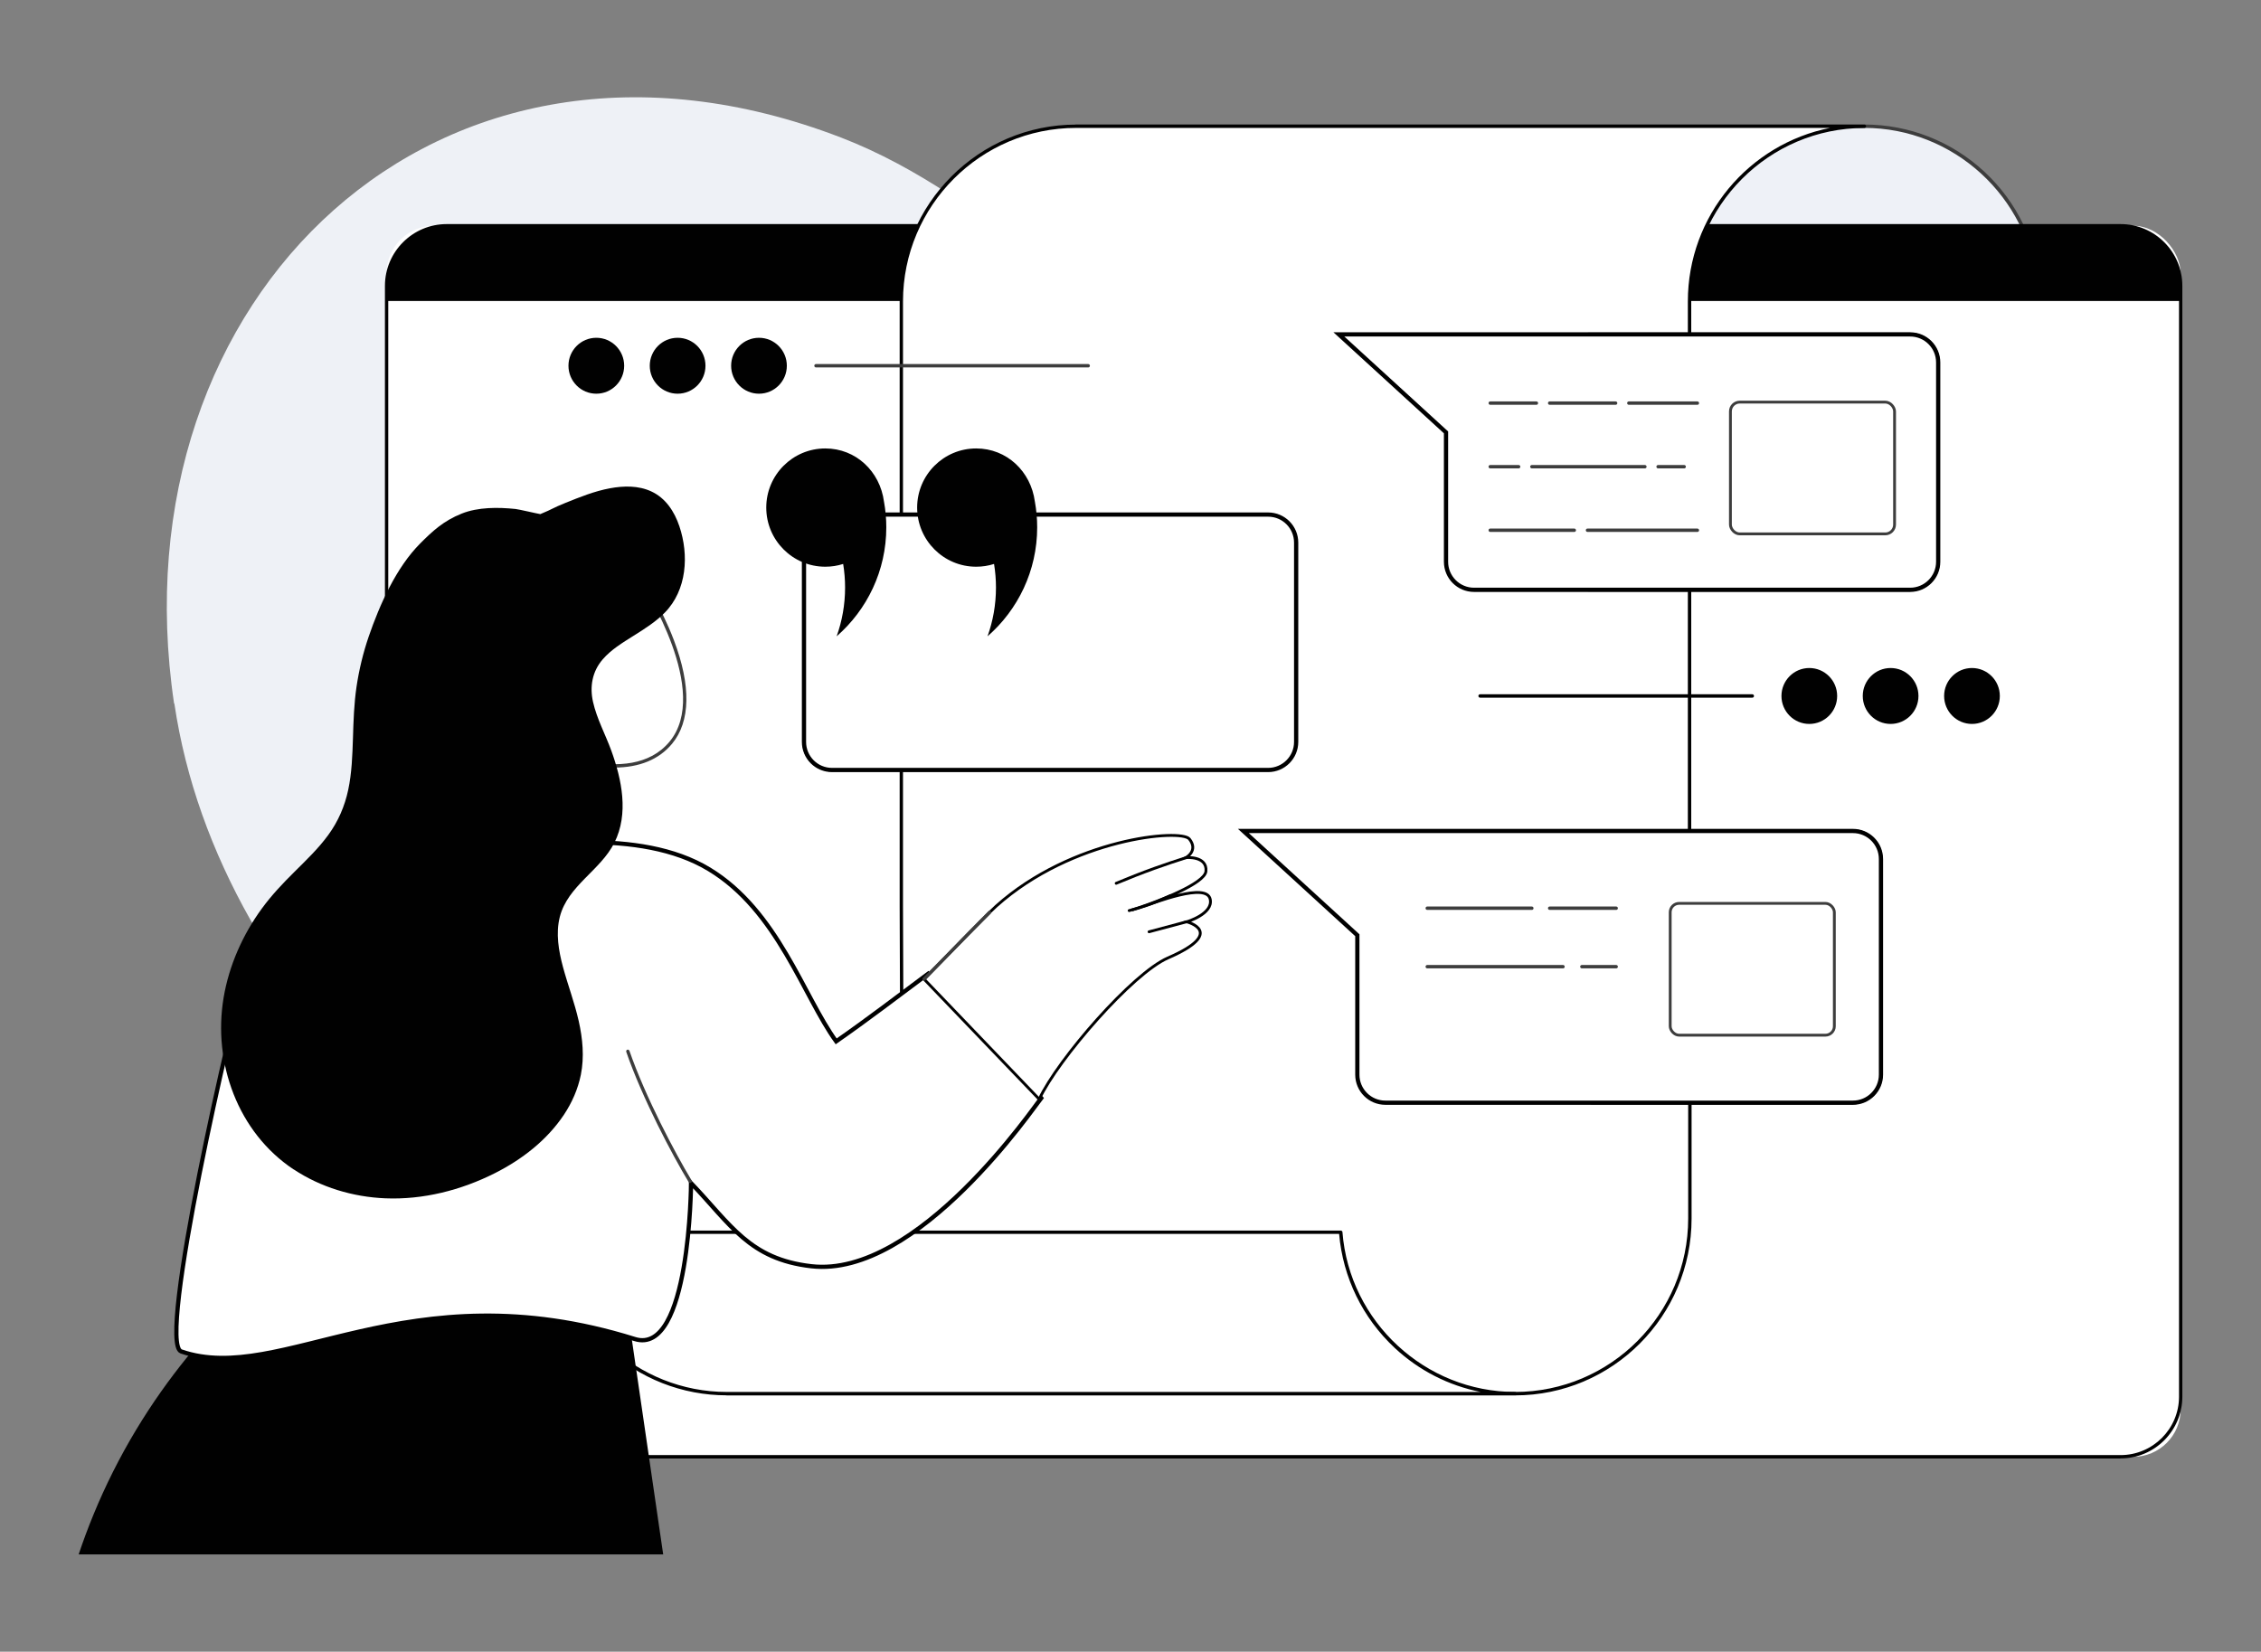
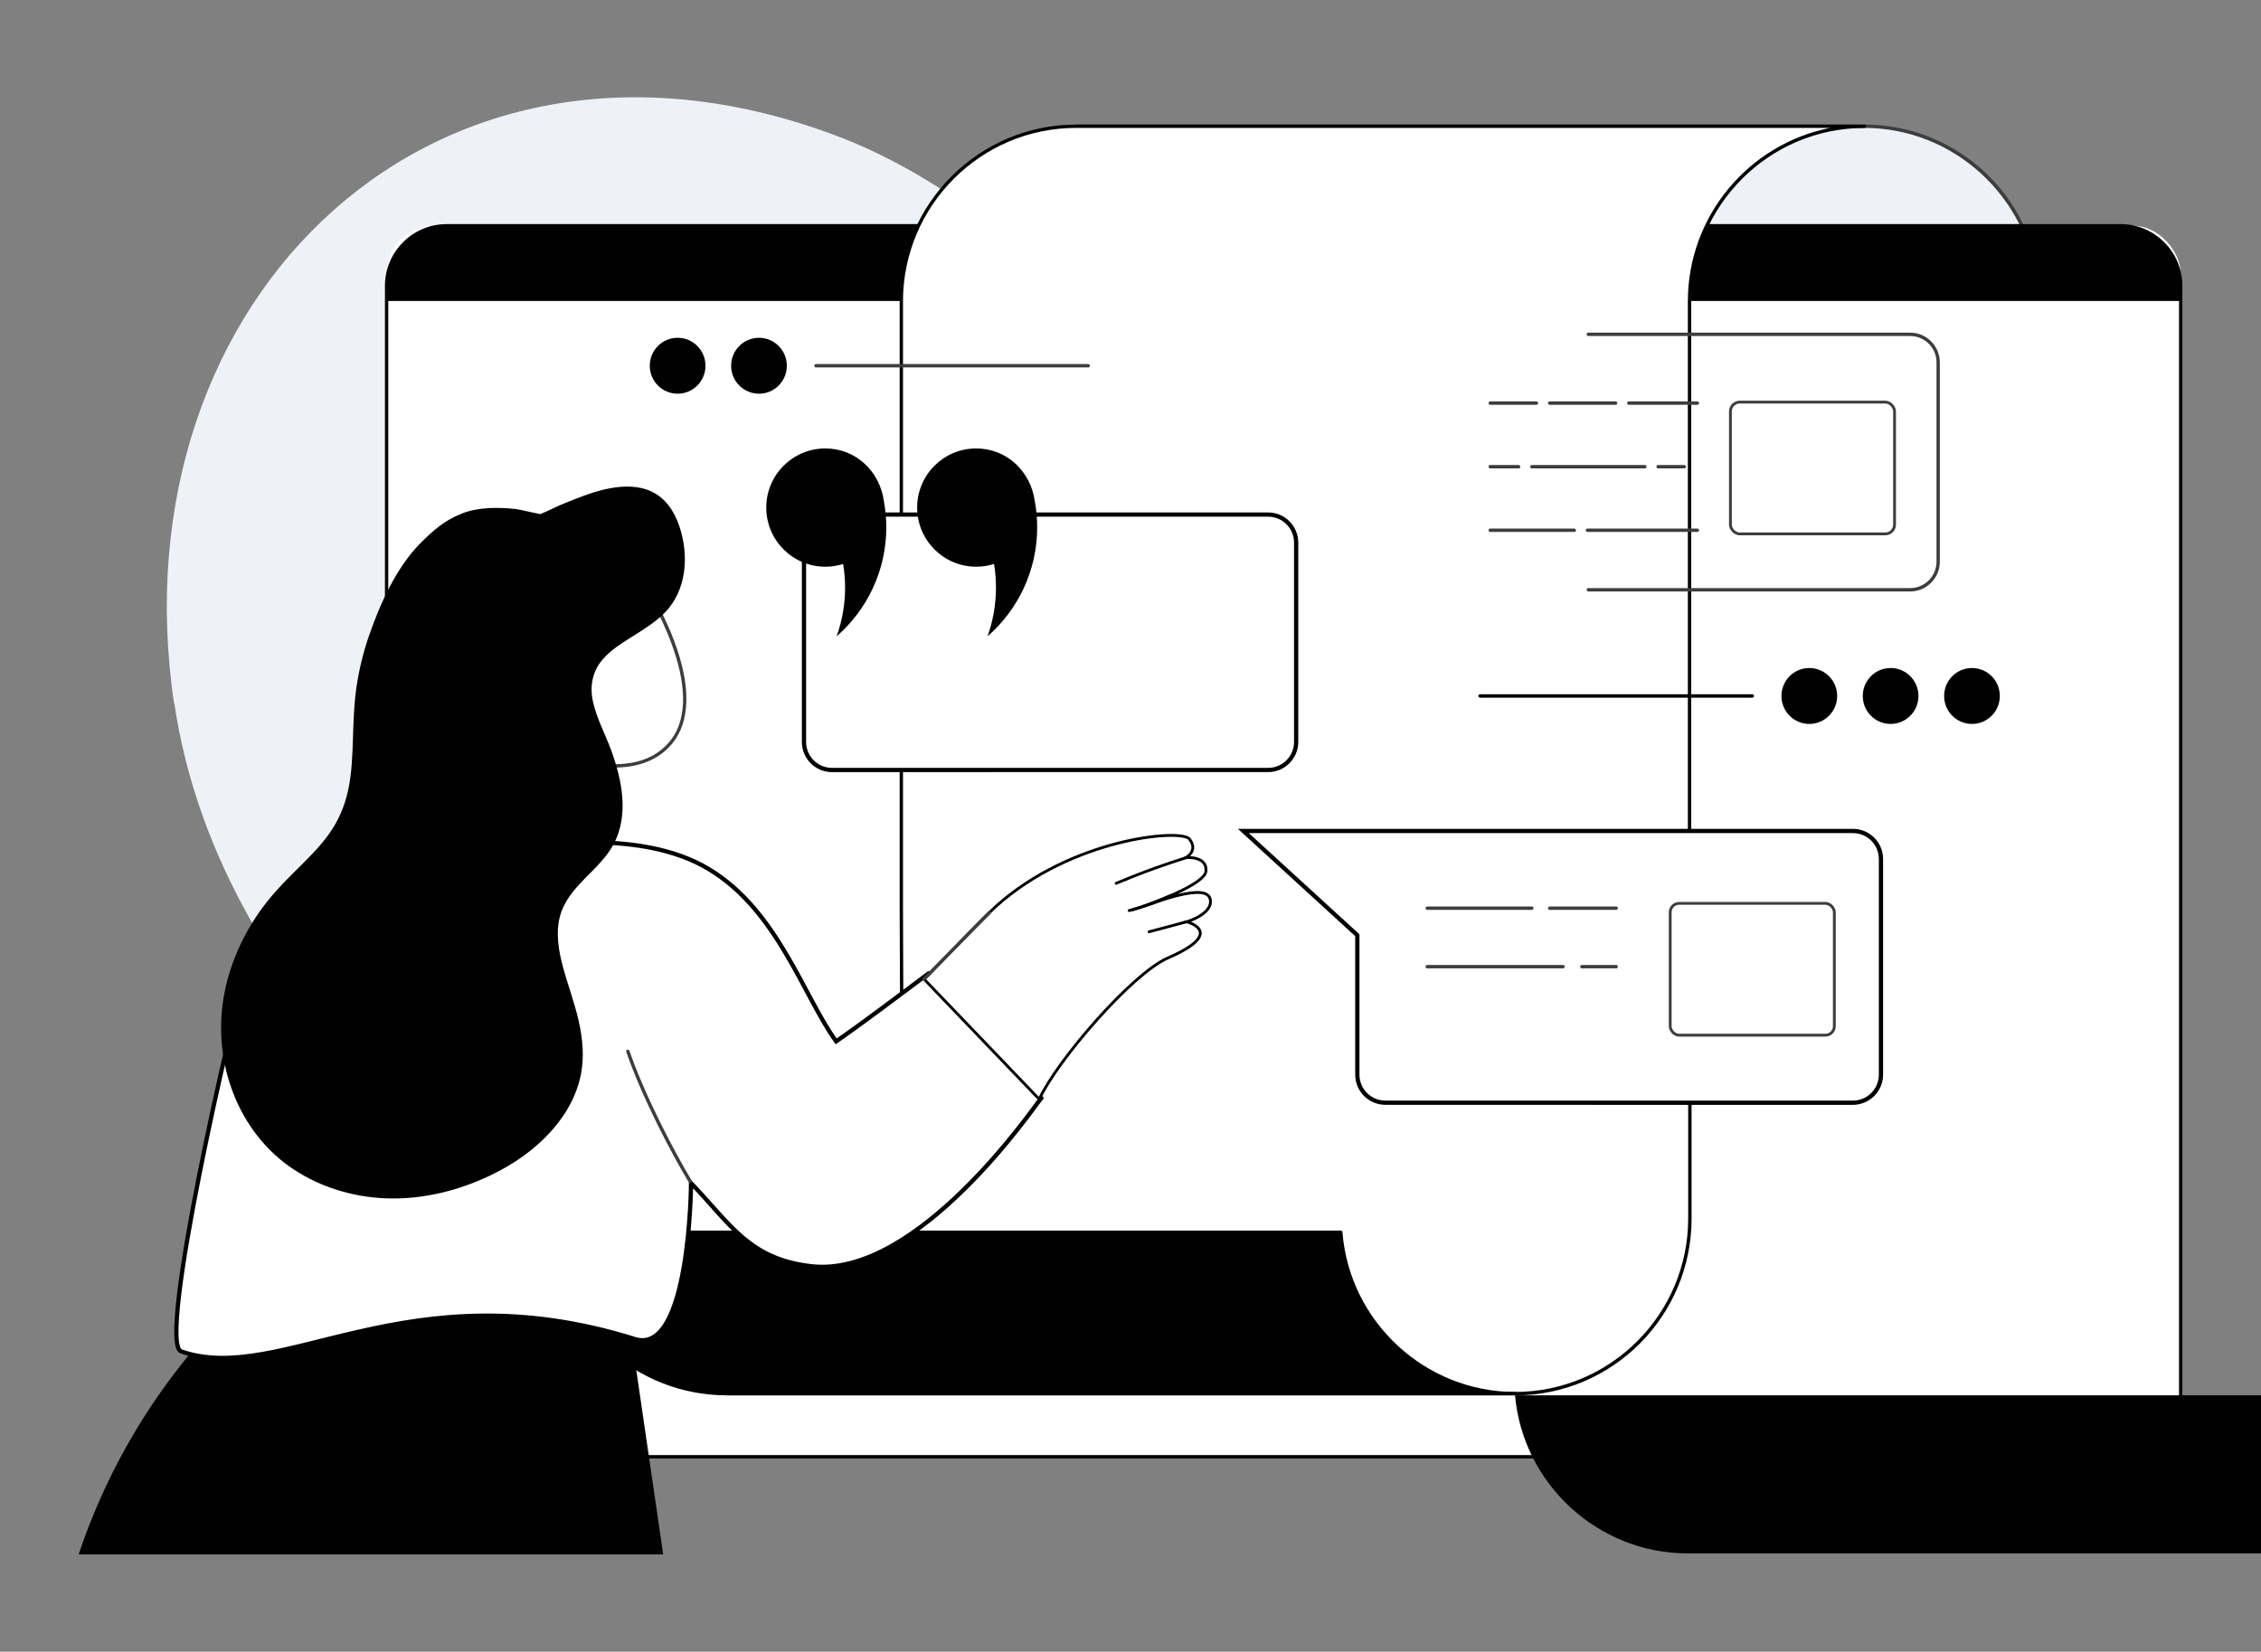
<svg xmlns="http://www.w3.org/2000/svg" id="Layer_1" data-name="Layer 1" width="401" height="293" viewBox="0 0 401 293">
  <rect x="0" y="0" width="401" height="293" fill="#808080" stroke="none" />
  <path d="M30.93,124.84c15.86,107.04,203.62,179.34,279.78,94.2,29.12-32.49,55.18-107.32-.88-137.19-9.05-4.82-18.99-7.65-29.2-8.69-19.79-2.01-37.72-.95-57.61-6.23-28.71-7.63-46.05-31.8-73.86-42.53C77.74-3.09,20.16,52.68,30.87,124.77l.06.07Z" style="fill: #eef1f6; stroke-width: 0px;" />
  <g id="Press">
    <g>
      <g>
        <path d="M221.78,51.03c-1.24-16.02-14.61-28.63-30.91-28.63h139.79c16.31,0,29.67,12.61,30.91,28.63h-139.79Z" style="fill: #eef1f7; stroke-width: 0px;" />
        <path d="M361.57,51.32h-139.79c-.16,0-.28-.12-.3-.27-1.23-15.9-14.68-28.36-30.62-28.36-.16,0-.3-.13-.3-.3s.13-.3.3-.3h139.79c7.93,0,15.5,2.98,21.31,8.39,5.78,5.38,9.29,12.67,9.9,20.52,0,.08-.02.16-.08.22-.06.06-.14.1-.22.1ZM222.05,50.73h139.2c-1.39-15.75-14.76-28.04-30.59-28.04h-133.7c5.66,1.12,10.92,3.79,15.22,7.79,5.71,5.32,9.21,12.5,9.88,20.25Z" style="fill: #3d3d3d; stroke-width: 0px;" />
      </g>
      <g>
        <rect x="68.56" y="40.05" width="318.19" height="218.38" rx="8.43" ry="8.43" style="fill: #fff; stroke-width: 0px;" />
        <path d="M386.75,53.39v-2.66c0-5.9-4.77-10.68-10.66-10.68H79.22c-5.88,0-10.66,4.78-10.66,10.68v2.66h318.19Z" style="fill: #010101; stroke-width: 0px;" />
        <path d="M376.08,258.72H79.23c-6.05,0-10.96-4.92-10.96-10.96V50.71c0-6.05,4.92-10.96,10.96-10.96h296.86c6.05,0,10.96,4.92,10.96,10.96v197.04c0,6.05-4.92,10.96-10.96,10.96ZM79.23,40.34c-5.72,0-10.37,4.65-10.37,10.37v197.04c0,5.72,4.65,10.37,10.37,10.37h296.86c5.72,0,10.37-4.65,10.37-10.37V50.71c0-5.72-4.65-10.37-10.37-10.37H79.23Z" style="fill: #010101; stroke-width: 0px;" />
      </g>
      <g>
        <g>
          <path d="M330.66,22.39c-17.13,0-31.01,13.91-31.01,31.08v107.31l.06,16.62v38.75c0,17.16-13.88,31.08-31.01,31.08h-139.79c17.13,0,31.01-13.91,31.01-31.08v-38.75l-.06-16.62V53.47c0-17.16,13.88-31.08,31.01-31.08h139.79Z" style="fill: #fff; stroke-width: 0px;" />
          <path d="M268.7,247.52h-139.79c-.16,0-.3-.13-.3-.3s.13-.3.3-.3c16.93,0,30.71-13.81,30.71-30.78v-38.75l-.06-16.62V53.47c0-17.3,14.04-31.37,31.31-31.37h139.79c.16,0,.3.13.3.3s-.13.3-.3.3c-16.93,0-30.71,13.81-30.71,30.78v107.31l.06,16.62v38.75c0,17.3-14.04,31.37-31.31,31.37ZM134.99,246.92h133.71c16.93,0,30.71-13.81,30.71-30.78v-38.75l-.06-16.62V53.47c0-15.21,10.86-27.93,25.22-30.78h-133.71c-16.93,0-30.71,13.81-30.71,30.78v107.31l.06,16.62v38.75c0,15.21-10.86,27.93-25.22,30.78Z" style="fill: #010101; stroke-width: 0px;" />
        </g>
        <g>
          <path d="M268.7,247.22c-16.31,0-29.67-12.61-30.91-28.63H97.99c1.24,16.02,14.61,28.63,30.91,28.63h139.79Z" style="fill: #fff; stroke-width: 0px;" />
-           <path d="M268.7,247.52h-139.79c-7.93,0-15.5-2.98-21.31-8.39-5.78-5.38-9.29-12.67-9.9-20.52,0-.08.02-.16.08-.22.06-.06.14-.1.22-.1h139.79c.16,0,.28.12.3.27,1.23,15.9,14.68,28.36,30.62,28.36.16,0,.3.13.3.3s-.13.3-.3.3ZM98.31,218.88c1.39,15.75,14.76,28.04,30.59,28.04h133.7c-5.66-1.12-10.92-3.79-15.22-7.79-5.71-5.32-9.21-12.5-9.88-20.25H98.31Z" style="fill: #010101; stroke-width: 0px;" />
+           <path d="M268.7,247.52h-139.79c-7.93,0-15.5-2.98-21.31-8.39-5.78-5.38-9.29-12.67-9.9-20.52,0-.08.02-.16.08-.22.06-.06.14-.1.22-.1h139.79c.16,0,.28.12.3.27,1.23,15.9,14.68,28.36,30.62,28.36.16,0,.3.13.3.3s-.13.3-.3.3Zc1.39,15.75,14.76,28.04,30.59,28.04h133.7c-5.66-1.12-10.92-3.79-15.22-7.79-5.71-5.32-9.21-12.5-9.88-20.25H98.31Z" style="fill: #010101; stroke-width: 0px;" />
        </g>
        <g>
          <path d="M338.78,104.92h-57.08c-.16,0-.3-.13-.3-.3s.13-.3.3-.3h57.08c2.57,0,4.67-2.1,4.67-4.68v-35.35c0-2.58-2.09-4.68-4.67-4.68h-57.08c-.16,0-.3-.13-.3-.3s.13-.3.3-.3h57.08c2.9,0,5.26,2.37,5.26,5.28v35.35c0,2.91-2.36,5.28-5.26,5.28Z" style="fill: #3d3d3d; stroke-width: 0px;" />
-           <path d="M338.78,59.32h-101.32l19,17.38v22.95c0,2.75,2.22,4.98,4.97,4.98h77.35c2.74,0,4.97-2.23,4.97-4.98v-35.35c0-2.75-2.22-4.98-4.97-4.98Z" style="fill: #fff; stroke: #000; stroke-miterlimit: 10; stroke-width: .75px;" />
          <rect x="306.9" y="71.33" width="29.11" height="23.38" rx="1.65" ry="1.65" style="fill: #fff; stroke: #3d3d3d; stroke-miterlimit: 10; stroke-width: .5px;" />
          <g>
            <path d="M301.04,71.81h-12.16c-.16,0-.3-.13-.3-.3s.13-.3.3-.3h12.16c.16,0,.3.13.3.3s-.13.3-.3.3Z" style="fill: #3d3d3d; stroke-width: 0px;" />
            <path d="M286.54,71.81h-11.7c-.16,0-.3-.13-.3-.3s.13-.3.3-.3h11.7c.16,0,.3.13.3.3s-.13.3-.3.3Z" style="fill: #3d3d3d; stroke-width: 0px;" />
            <path d="M272.49,71.81h-8.19c-.16,0-.3-.13-.3-.3s.13-.3.3-.3h8.19c.16,0,.3.13.3.3s-.13.3-.3.3Z" style="fill: #3d3d3d; stroke-width: 0px;" />
            <path d="M298.7,83.09h-4.63c-.16,0-.3-.13-.3-.3s.13-.3.3-.3h4.63c.16,0,.3.13.3.3s-.13.3-.3.3Z" style="fill: #3d3d3d; stroke-width: 0px;" />
            <path d="M291.73,83.09h-20.05c-.16,0-.3-.13-.3-.3s.13-.3.3-.3h20.05c.16,0,.3.13.3.3s-.13.3-.3.3Z" style="fill: #3d3d3d; stroke-width: 0px;" />
            <path d="M269.34,83.09h-5.04c-.16,0-.3-.13-.3-.3s.13-.3.3-.3h5.04c.16,0,.3.13.3.3s-.13.3-.3.3Z" style="fill: #3d3d3d; stroke-width: 0px;" />
            <path d="M301.04,94.36h-19.49c-.16,0-.3-.13-.3-.3s.13-.3.3-.3h19.49c.16,0,.3.13.3.3s-.13.3-.3.3Z" style="fill: #3d3d3d; stroke-width: 0px;" />
            <path d="M279.21,94.36h-14.91c-.16,0-.3-.13-.3-.3s.13-.3.3-.3h14.91c.16,0,.3.13.3.3s-.13.3-.3.3Z" style="fill: #3d3d3d; stroke-width: 0px;" />
          </g>
        </g>
        <path d="M175.54,136.88h-27.98c-2.9,0-5.26-2.37-5.26-5.28v-35.35c0-2.91,2.36-5.28,5.26-5.28h33.62c.16,0,.3.13.3.3s-.13.3-.3.3h-33.62c-2.57,0-4.67,2.1-4.67,4.68v35.35c0,2.58,2.09,4.68,4.67,4.68h27.98c.16,0,.3.13.3.3s-.13.3-.3.3Z" style="fill: #3d3d3d; stroke-width: 0px;" />
        <path d="M224.91,91.28h-77.35c-2.74,0-4.97,2.23-4.97,4.98v35.35c0,2.75,2.22,4.98,4.97,4.98h77.35c2.74,0,4.97-2.23,4.97-4.98v-35.35c0-2.75-2.22-4.98-4.97-4.98Z" style="fill: #fff; stroke: #000; stroke-miterlimit: 10; stroke-width: .75px;" />
        <g>
          <path d="M183.54,88.99c-.71-5.38-4.99-9.44-10.41-9.44-5.78,0-10.47,4.7-10.47,10.49s4.69,10.49,10.47,10.49c1.11,0,2.17-.17,3.17-.49.22,1.36.34,2.76.34,4.18,0,3.04-.53,5.96-1.5,8.66,5.39-4.7,8.81-11.62,8.81-19.35,0-1.55-.14-3.07-.41-4.55Z" style="fill: #010101; stroke-width: 0px;" />
          <path d="M156.78,88.99c-.71-5.38-4.99-9.44-10.41-9.44-5.78,0-10.47,4.7-10.47,10.49s4.69,10.49,10.47,10.49c1.11,0,2.17-.17,3.17-.49.22,1.36.34,2.76.34,4.18,0,3.04-.53,5.96-1.5,8.66,5.39-4.7,8.81-11.62,8.81-19.35,0-1.55-.14-3.07-.41-4.55Z" style="fill: #010101; stroke-width: 0px;" />
        </g>
        <g>
          <path d="M328.63,195.91h-46.39c-.16,0-.3-.13-.3-.3s.13-.3.3-.3h46.39c2.57,0,4.67-2.1,4.67-4.68v-38.24c0-2.58-2.09-4.68-4.67-4.68h-46.56c-.16,0-.3-.13-.3-.3s.13-.3.3-.3h46.56c2.9,0,5.26,2.37,5.26,5.28v38.24c0,2.91-2.36,5.28-5.26,5.28Z" style="fill: #3d3d3d; stroke-width: 0px;" />
          <path d="M328.63,147.41h-108.11l20.21,18.49v24.73c0,2.75,2.22,4.98,4.97,4.98h82.93c2.74,0,4.97-2.23,4.97-4.98v-38.24c0-2.75-2.22-4.98-4.97-4.98Z" style="fill: #fff; stroke: #000; stroke-miterlimit: 10; stroke-width: .75px;" />
          <rect x="296.22" y="160.25" width="29.11" height="23.38" rx="1.58" ry="1.58" style="fill: #fff; stroke: #3d3d3d; stroke-miterlimit: 10; stroke-width: .5px;" />
          <g>
            <path d="M277.21,171.78h-24.08c-.16,0-.3-.13-.3-.3s.13-.3.3-.3h24.08c.16,0,.3.13.3.3s-.13.3-.3.3Z" style="fill: #3d3d3d; stroke-width: 0px;" />
            <path d="M286.64,171.78h-6.09c-.16,0-.3-.13-.3-.3s.13-.3.3-.3h6.09c.16,0,.3.13.3.3s-.13.3-.3.3Z" style="fill: #3d3d3d; stroke-width: 0px;" />
          </g>
          <g>
            <path d="M271.68,161.41h-18.55c-.16,0-.3-.13-.3-.3s.13-.3.3-.3h18.55c.16,0,.3.13.3.3s-.13.3-.3.3Z" style="fill: #3d3d3d; stroke-width: 0px;" />
            <path d="M286.64,161.41h-11.8c-.16,0-.3-.13-.3-.3s.13-.3.3-.3h11.8c.16,0,.3.13.3.3s-.13.3-.3.3Z" style="fill: #3d3d3d; stroke-width: 0px;" />
          </g>
        </g>
        <g>
          <g>
            <ellipse cx="349.74" cy="123.46" rx="4.94" ry="4.96" style="fill: #010101; stroke-width: 0px;" />
            <ellipse cx="335.31" cy="123.46" rx="4.94" ry="4.96" style="fill: #010101; stroke-width: 0px;" />
            <ellipse cx="320.89" cy="123.46" rx="4.94" ry="4.96" style="fill: #010101; stroke-width: 0px;" />
          </g>
          <path d="M310.78,123.76h-48.28c-.16,0-.3-.13-.3-.3s.13-.3.3-.3h48.28c.16,0,.3.13.3.3s-.13.3-.3.3Z" style="fill: #010101; stroke-width: 0px;" />
        </g>
        <g>
          <g>
-             <ellipse cx="105.76" cy="64.88" rx="4.94" ry="4.96" style="fill: #010101; stroke-width: 0px;" />
            <ellipse cx="120.18" cy="64.88" rx="4.94" ry="4.96" style="fill: #010101; stroke-width: 0px;" />
            <ellipse cx="134.61" cy="64.88" rx="4.94" ry="4.96" style="fill: #010101; stroke-width: 0px;" />
          </g>
          <path d="M193,65.18h-48.28c-.16,0-.3-.13-.3-.3s.13-.3.3-.3h48.28c.16,0,.3.13.3.3s-.13.3-.3.3Z" style="fill: #3d3d3d; stroke-width: 0px;" />
        </g>
      </g>
    </g>
    <g>
      <path d="M13.95,275.74c1.56-4.66,3.55-9.6,6.1-14.68,10.39-20.68,25.26-34.11,36.26-42.12l54.55,10.45c2.25,15.45,4.51,30.9,6.76,46.35H13.95Z" style="fill: #010101; stroke-width: 0px;" />
      <g>
        <g>
          <path d="M43.94,171.12c.97-3.14,8.79-13.04,10.75-15.68,4.5-6.09,22.45-3.56,29.97-4.4,9.44-1.05,28.69-4.37,41.12,3.17,12.17,7.37,16.7,22.49,22.52,30.52,5.73-4,10.33-7.54,16.32-12l20.04,22.06c-1.07,1.31-21.88,31.98-40.76,29.83-10.99-1.25-14.28-7.38-21.34-14.76,0,0-.15,30.75-9.98,27.67-40.52-12.68-62.64,8.35-80.45,2.2-4.32-1.49,9.06-59.68,11.81-68.61Z" style="fill: #fff; stroke: #000; stroke-miterlimit: 10; stroke-width: .75px;" />
          <path d="M122.4,209.85c-.1,0-.2-.05-.25-.14-2.9-4.78-8.24-14.89-11.08-23.12-.05-.16.03-.32.18-.38.16-.05.32.03.38.18,2.83,8.19,8.15,18.24,11.03,23,.09.14.04.32-.1.41-.05.03-.1.04-.15.04Z" style="fill: #3d3d3d; stroke-width: 0px;" />
        </g>
        <g>
          <path d="M184.31,194.99c3.35-7.14,16.56-22.34,22.83-25.06,10.53-4.57,3.34-6.41,3.34-6.41,0,0,4.72-1.4,4.16-4-.66-3.06-9.66.58-12.59,1.48-.79.26-1.28.42-1.28.42,0,0,.5-.17,1.28-.42,3.22-1.07,11.63-4.24,11.83-6.45.25-2.76-3.54-2.42-3.54-2.42,0,0,2.26-1.23.6-3.3-1.49-1.86-20.81-.13-34.24,11.89-1.91,1.71-11.31,11.5-12.81,12.97l20.42,21.3Z" style="fill: #fff; stroke: #000; stroke-miterlimit: 10; stroke-width: .5px;" />
          <path d="M163.89,173.98c-.08,0-.15-.03-.21-.09-.12-.12-.11-.31,0-.42.51-.5,1.97-2,3.67-3.74,2.68-2.75,6.02-6.18,7.94-8.08.12-.12.31-.11.42,0,.12.12.11.31,0,.42-1.92,1.89-5.26,5.32-7.94,8.07-1.77,1.82-3.16,3.25-3.67,3.75-.06.06-.13.09-.21.09Z" style="fill: #3d3d3d; stroke-width: 0px;" />
        </g>
      </g>
      <g>
        <g>
          <path d="M113.69,102.72s13.09,19.61,5.29,29.03c-7.8,9.42-25.92-.23-25.92-.23,0,0,9.3-33.32,20.63-28.8Z" style="fill: #fff; stroke-width: 0px;" />
          <path d="M108.93,136.17c-1.81,0-3.78-.24-5.9-.71-5.48-1.23-10.06-3.65-10.11-3.68-.12-.07-.18-.21-.15-.34.28-.99,6.86-24.26,15.85-28.71,1.75-.86,3.49-.96,5.17-.29.06.02.1.06.14.11.03.05,3.32,5,5.6,11.04,3.05,8.06,2.93,14.4-.33,18.34-2.32,2.8-5.82,4.23-10.28,4.23ZM93.41,131.37c2.05,1.03,18.23,8.78,25.34.19,7.33-8.85-4.38-27.25-5.26-28.6-1.5-.57-3.04-.47-4.6.3-8.29,4.1-14.75,25.61-15.48,28.1Z" style="fill: #3d3d3d; stroke-width: 0px;" />
        </g>
        <path d="M52.09,207.44c4.79,3.18,10.5,4.89,16.23,5.13,6.73.28,13.46-1.44,19.45-4.46,4.8-2.42,9.22-5.84,12.23-10.34,1.44-2.16,2.51-4.58,3.02-7.13.63-3.16.32-6.39-.38-9.51-.73-3.25-1.92-6.37-2.79-9.58-.77-2.87-1.31-5.99-.56-8.92,1.42-5.52,7.2-8.21,9.67-13.13,2.59-5.14,1.32-11.22-.55-16.37-1.05-2.87-2.55-5.61-3.23-8.6-.62-2.73-.14-5.41,1.7-7.55,1.5-1.74,3.52-2.96,5.44-4.17,1.96-1.23,3.95-2.47,5.58-4.13,3.94-4.01,4.31-10.22,2.59-15.33-.88-2.61-2.43-5-4.99-6.18-2.29-1.06-4.9-1-7.33-.55-2.74.51-5.31,1.55-7.89,2.59-2.36.95-2.1,1.02-4.45,1.99-.58-.09-3.81-.85-4.39-.91-3.11-.32-6.64-.35-9.56.82-3.23,1.29-5.2,3.13-7.36,5.3-4.25,4.26-7.19,10.87-9.13,16.52-.99,2.9-1.71,5.88-2.16,8.91-.44,3.01-.54,6.05-.63,9.09-.1,3.07-.2,6.17-.84,9.18-.62,2.92-1.78,5.6-3.54,8.01-1.75,2.4-3.91,4.46-6,6.54-2.07,2.05-4.07,4.16-5.79,6.52-3.4,4.66-5.81,10.1-6.77,15.79-1.94,11.54,2.51,23.9,12.42,30.48Z" style="fill: #010101; stroke-width: 0px;" />
      </g>
    </g>
  </g>
  <path d="M210.47,152.11c-1.84.58-3.75,1.22-5.7,1.92-2.39.86-4.66,1.76-6.81,2.66" style="fill: none; stroke: #000; stroke-linecap: round; stroke-linejoin: round; stroke-width: .5px;" />
  <path d="M207.56,158.89c-1.67.8-3.56,1.56-5.66,2.19-.56.17-1.1.31-1.64.45" style="fill: none; stroke: #000; stroke-linecap: round; stroke-linejoin: round; stroke-width: .5px;" />
  <path d="M210.47,163.51l-6.68,1.78" style="fill: none; stroke: #000; stroke-linecap: round; stroke-linejoin: round; stroke-width: .5px;" />
</svg>